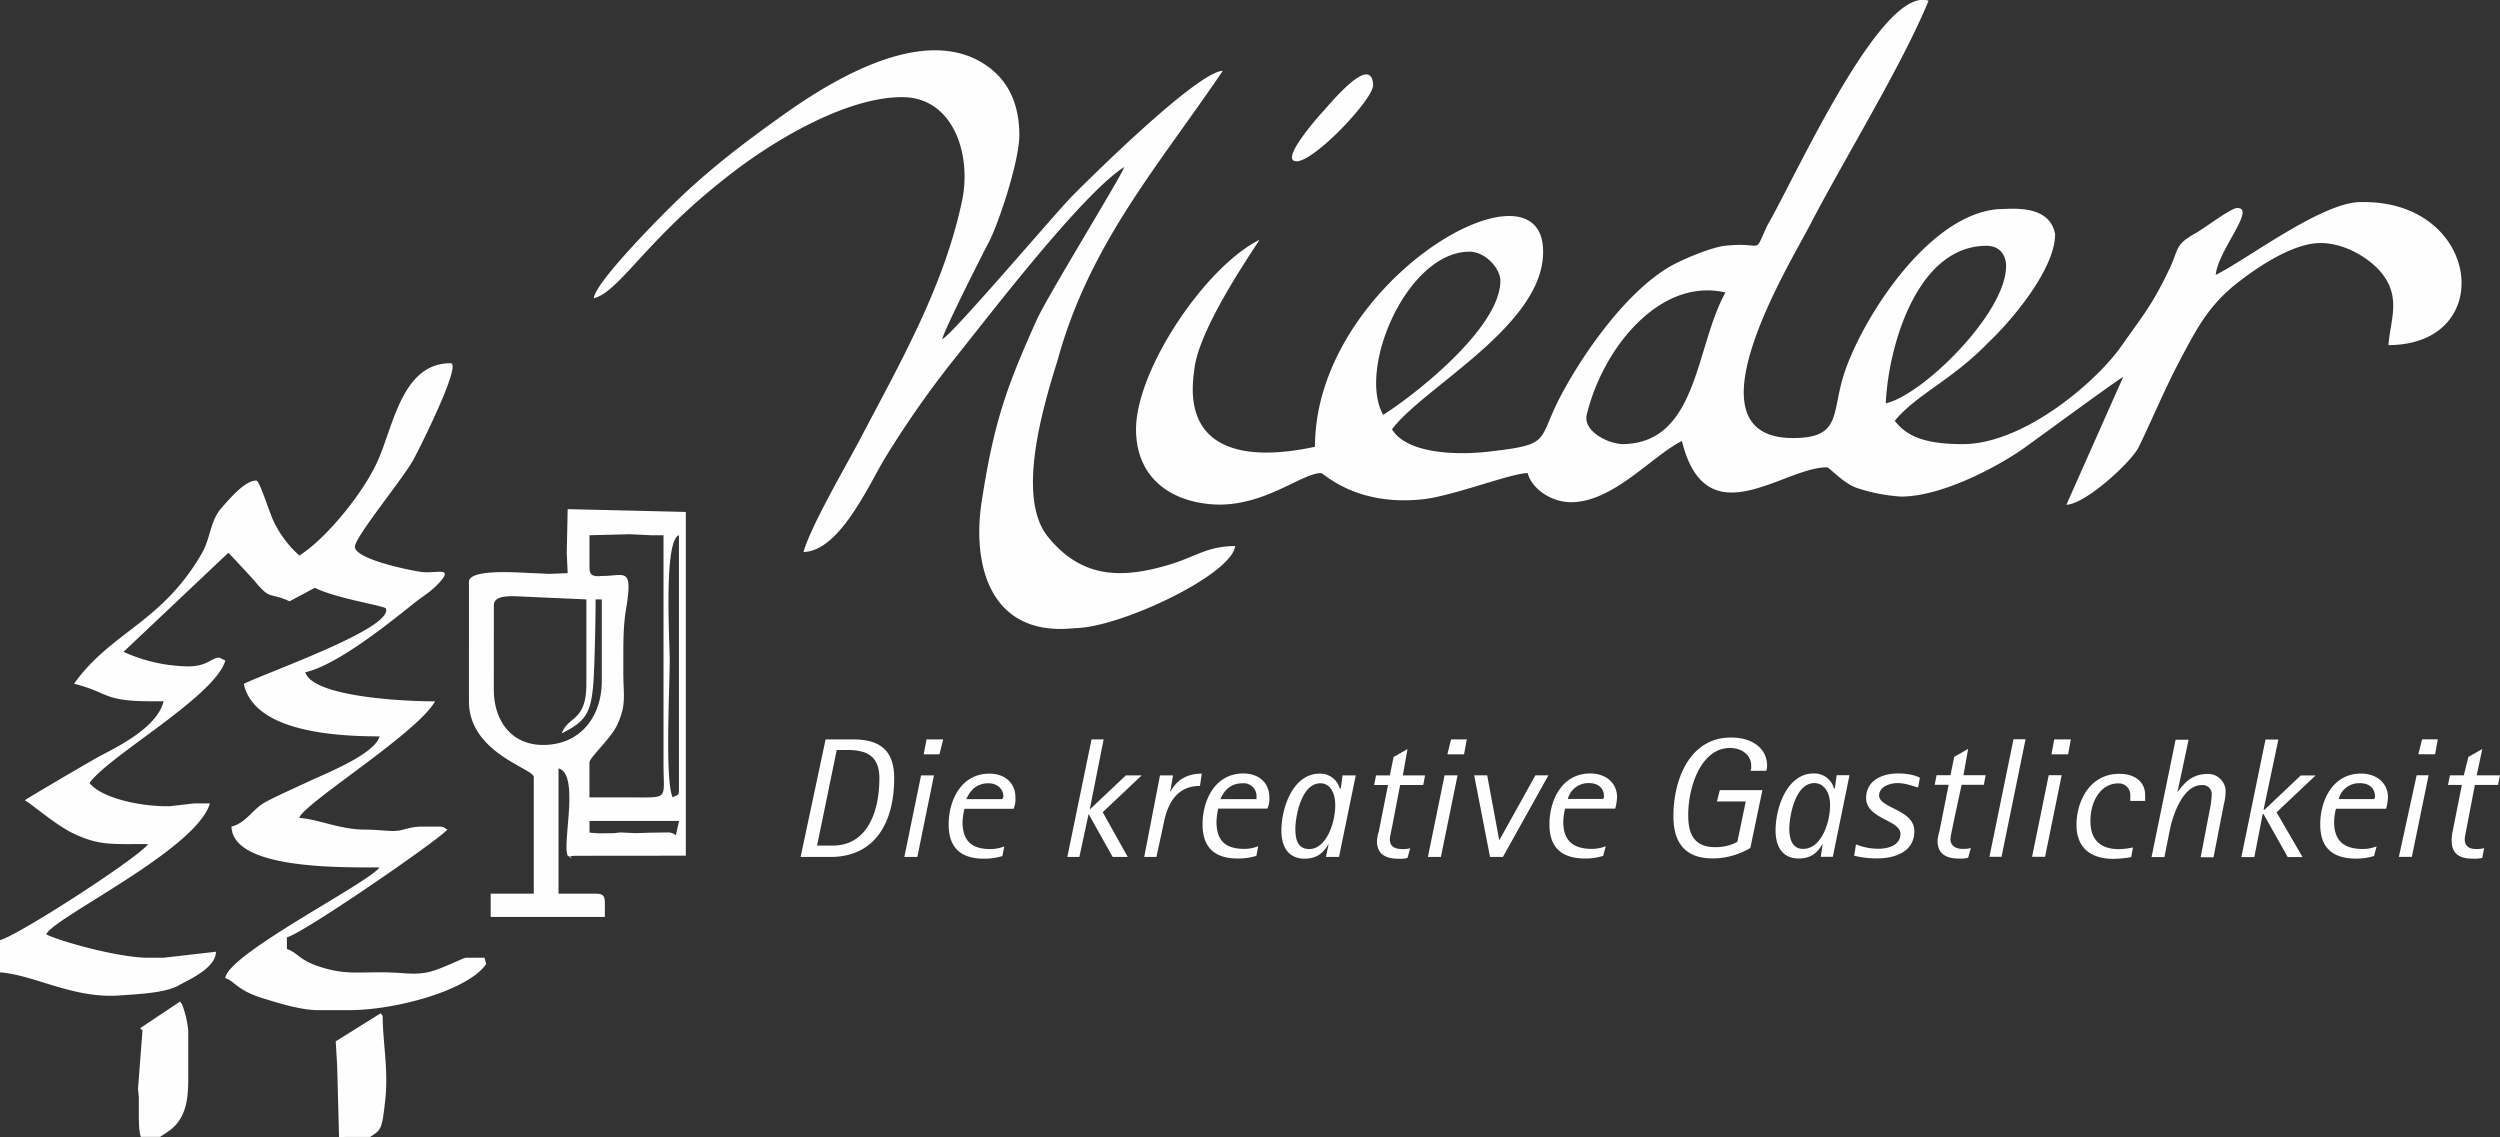
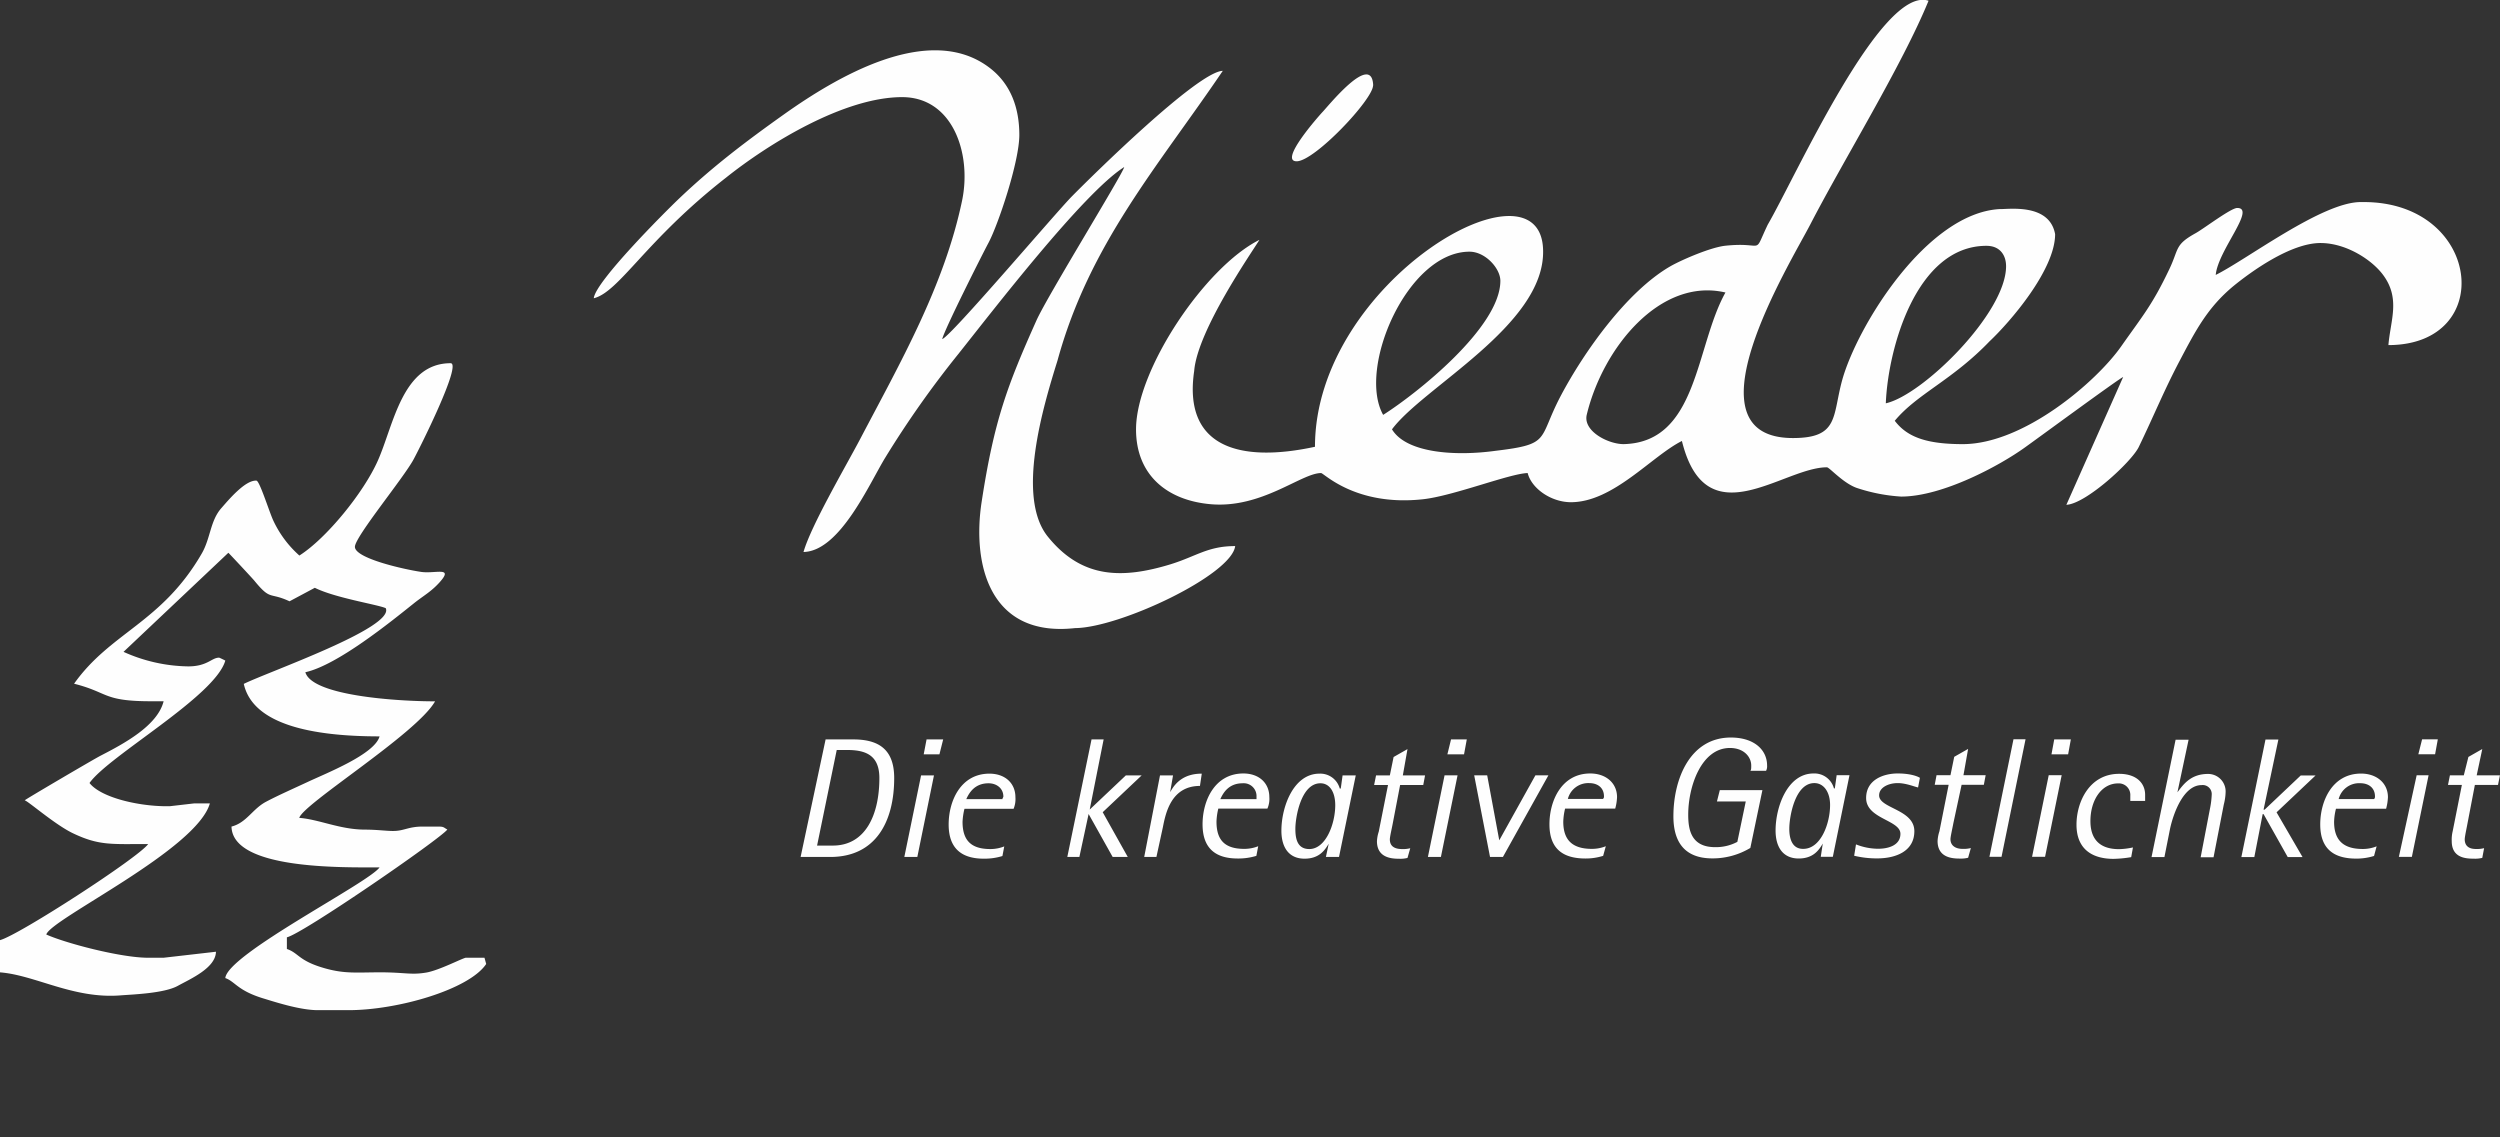
<svg xmlns="http://www.w3.org/2000/svg" viewBox="0 0 698.28 317.57">
  <rect x="0" y="0" width="698.28" height="317.57" fill="#333333" stroke="none" />
  <defs>
    <style>.cls-1{fill:#fefefe;fill-rule:evenodd;}</style>
  </defs>
  <g id="Ebene_2" data-name="Ebene 2">
    <g id="Ebene_1-2" data-name="Ebene 1">
      <g id="Ebene_1-3" data-name="Ebene_1">
        <g id="_850320064" data-name=" 850320064">
-           <path class="cls-1" d="M94.7,317.57l-.53-19.93-.4-6.78L106.36,283l.53.8c0,7.34,1.65,14.85.71,23.44-.9,8.19-1.07,8.3-4.22,10.32Zm-55.92-11-.23-2.47,1.25-16.27-.65-.65,11.14-7.43.56.77a28.27,28.27,0,0,1,1.73,7.31v10.57c0,6.38.4,13.47-5.53,17.58-.87.62-1.67,1.13-2.35,1.56H39.34C38.66,315.7,38.78,312,38.78,306.6ZM189.64,149.5c-4.31,1.48-2.58,29.45-2.58,35,0,7.57-1.39,33.79.85,38.24,1.36-.94,1.73-.14,1.73-2.44ZM191.56,239V143l-33-.79-.26,12.22.26,5.66-5.16.2-4.31-.2c-2.49,0-18.11-1.53-18.11,2.44V195.9c0,14.46,18.11,18.74,18.11,21.15v32.57H137.05v6.49h31.89v-4.05c0-1.87-.59-2.44-2.58-2.44H156v-35c6,1.53.93,21.12,2.58,24.41,3.12,1.47-2.07,0,2.61,0Zm-53.63-46.38c0,8.54,4.77,15.45,13.78,15.45,10.4,0,16.38-7.91,16.38-17.88V167.42h-1.73c0,5.89-.28,17.68-.56,22.36-.6,9.36-2.07,11.65-8.9,15.05,1.9-5,6.88-3.23,6.88-13.83V167.42l-19.84-.88c-2.95-.09-6,.17-6,2.49Zm30.16-31.74c6.52,0,8.79-2.84,6.72,9.58-.85,5.1-.68,11-.71,17.29,0,6.66.94,8.93-1.67,14.65-1.79,3.89-7.79,9.19-7.79,10.58v9.75h12.07c10.18,0,8.65.62,8.62-9V149.5h-3.46l-6-.28-11.22.28v9c0,1.87.59,2.44,2.57,2.44Zm3.46,71.83,1.7-.2,4.31.2,3.46-.12,5.16-.08a3.64,3.64,0,0,1,2.61.79l.87-4h-25v3.26l2.57.2Z" />
          <path class="cls-1" d="M0,271.59v-9c5.05-1.27,38.64-23,41.39-26.84-10.29,0-13.7.48-21-3-5-2.38-12.47-8.95-13.49-9.21.22-.28,19.27-11.48,21.26-12.5,6.32-3.26,15.84-8.31,17.54-15.17H42.24c-13.58,0-11.8-2.43-21.55-4.9,10.21-14.4,24.44-17,35.63-36.31,2.5-4.28,2.36-9.16,5.5-12.73,1.9-2.15,6.66-7.91,9.81-7.68.85.06,3.35,8,4.56,10.83a30,30,0,0,0,7.43,10.09c7.6-4.82,18-17.66,21.91-26.5,4.4-9.84,6.81-27.22,20.33-27.22,3.26,0-8.65,23.76-10.35,26.88-2.81,5.21-16.38,21.62-16.38,24.4,0,3.23,13.69,6.29,18.45,7,4,.6,9.33-1.64,5.13,3-2.35,2.58-4.39,3.63-7,5.7-6.66,5.33-21.52,17.37-30.42,19.33,1.87,6.55,25.4,8.13,36.23,8.13-5.08,9-36.82,28.61-37.93,32.55,5.47.42,11.23,3.2,18.06,3.28,4.11,0,6.55.46,8.64.37,2.72-.11,3.92-1.22,7.77-1.22h4.31c1.67,0,1.53.26,2.58.83-2.16,2.77-40.48,29.16-44.82,30.1v3.26c3.38,1.16,3.23,3.32,10.66,5.41,5.42,1.53,8.65,1.14,15.2,1.11,7.19,0,8.7.79,13,.08,3.65-.59,10.4-4.16,11.17-4.16h5.16l.48,1.75c-4.77,7.15-24.78,12.9-38.41,12.9H88.78c-4.68,0-11.08-2-14.77-3.14-7.68-2.24-8.28-4.85-11.08-5.82.59-6.66,40-26.56,43.09-30.92-10.41,0-41.08.65-41.36-11.4,4.25-1.07,5.87-5,9.78-7,3.14-1.67,8.25-3.94,11.45-5.44,5.5-2.58,18.74-7.77,20.13-12.75-18.77,0-35.38-3.26-37.93-14.66,6.66-3.32,42.21-15.7,39.65-21.15-2.18-1-14.06-2.83-19.81-5.69l-7.06,3.77c-5.75-2.67-5.16-.06-9.83-5.76-.66-.79-7.09-7.68-7.26-7.79L34.5,182.07a45.21,45.21,0,0,0,18.08,4.06c5.36,0,6.52-2.44,8.62-2.44.11,0,1.7.79,1.73.82-2.84,10-32.57,26.59-37.93,34.19,3.15,4.05,13.58,6.49,21.54,6.49h.85l6.92-.8h4.31c-3.68,13-44.48,32.32-45.69,36.63,5.27,2.38,20.72,6.49,28.46,6.49h4.3l14.63-1.68c-.08,4.57-7.23,7.63-10.66,9.53-3.85,2.13-12.89,2.41-16,2.66C20.52,279.07,9.81,272.35,0,271.59ZM314,46.66c-11.42,7.23-36.76,40.2-46.37,52.27a276.26,276.26,0,0,0-20.33,28.83c-4.53,7.4-12.7,26.19-22.87,26.42,2.07-7.31,11.79-23.9,15.79-31.49,11.28-21.49,23.52-42.81,28.51-66.7,2.7-13-2.55-28.86-16.75-28.86-16.24,0-37.33,13-49.32,22.59C180.31,67.18,173,81.5,165.85,83.31c.4-4.59,19.7-23.92,23.87-27.89,9.47-9,18.6-15.9,29.37-23.56C233,22,259.2,6,276.26,18.83c6.24,4.67,8.45,11.59,8.45,18.87,0,7.49-5.92,25.09-8.62,30.14-2,3.77-12.24,24.09-12.92,26.87,2.24-.54,31.52-35.07,36.22-39.86,5.5-5.58,35.21-34.92,42.15-35.06-18.14,26.76-37.27,48.39-46.17,80.93-4.11,13.15-11.57,38.21-2.69,49.18,9.46,11.71,20.69,11.88,34.38,7.68,7.17-2.24,10.32-5.05,17.94-5.05-1,8.08-32.28,22.82-44.73,22.91-23.92,2.66-28.77-17.83-26.08-35.29,3.49-22.79,7.2-32.52,15.31-50.66C292.56,82.66,313.85,48.19,314,46.66Z" />
          <path class="cls-1" d="M526.73,112.65c10.26-2.27,33.59-25.17,33.59-38.29,0-3.18-1.79-5.7-5.47-5.7C535.18,68.66,527.33,97.46,526.73,112.65ZM660.24,56.44h-.88c-10.77,0-31.72,16-40.48,20.35.6-6.83,11.37-18.7,6-18.7-1.73,0-9.18,5.66-11.54,7-6,3.31-4.67,4.33-7.42,10.09-4.79,10.06-7.4,12.95-13.41,21.51-7,10-27.3,27.36-44.28,27.36-10.2,0-15.56-2-19-6.52,6.26-7.54,16-11.28,26.48-22.2,5.81-5.47,18.31-20,18.31-29.93-1.59-8.7-13-6.92-15.51-7-20.41,1.17-39.74,32.69-43.94,47.68-2.8,10.12-.85,16.27-13.77,16.27-30.9,0-.85-48.67,4.87-59.72,9.42-18.2,25.57-44.31,33-62.42-13.18-4.42-37.11,49.12-44.93,62.56-4.22,8.87-.57,4.68-11.88,5.87-4.05.45-12.05,3.88-15.33,5.75-12.11,7-24.07,23.81-30.65,36.28-6.4,12.22-2.55,13.38-18.19,15.25-11.37,1.56-24.89.6-28.89-6,8.65-11.71,42.38-29,42.21-49.67,0-28.23-63.72,8.17-63.72,54.54-21.29,4.59-36.85,0-33.74-21.17.91-11.37,16.16-33.23,18.23-36.63-15.19,7.57-34.47,36.34-34.47,52.93,0,12.72,8.62,19.84,20.84,20.91,14.28,1.25,25.34-8.7,30.84-8.7.79,0,9.63,9.36,28.43,7.32,8.47-.91,24.32-7.2,29.28-7.32,1.08,4.31,6.55,8.14,12.08,8.14,11.82,0,22.59-12.9,31-17.1,6.74,27.33,28.23,7.35,40.5,7.35.71,0,4.6,4.53,8.48,5.81A48.45,48.45,0,0,0,531,138.7c11.62,0,27.61-8.7,34.58-13.72,3.2-2.27,26.56-19.44,27.44-19.67L577.16,141c5.47-.26,18.2-12,20.21-16.13,4.14-8.53,7-15.68,11.48-24.18s7.79-14.83,15-20.81c4.91-4,15.93-12,24.3-12,7.11,0,14.25,4.62,17.4,8.81,5,6.63,2.15,12.67,1.56,19.7C697.49,96.35,693,56.44,660.24,56.44ZM386.33,115.88c9.24-5.84,32.74-24.43,32.74-37.44,0-3.46-4.19-8.14-8.62-8.14C393.08,70.3,379.07,102.9,386.33,115.88Zm67.18,8.17c20.78-.49,20-27.27,28.43-42.35-18.2-4.28-34.27,15.45-38.75,34.18C442.15,120.42,449.15,124.05,453.51,124.05Zm-70-100.18c0,3.88-16.32,21.18-21.34,21.18s6-12.42,7.11-13.64C370.71,30,383.18,14.29,383.55,23.87ZM223.62,239.36h8.28c12.67,0,17.86-9.81,17.86-22.05,0-7.83-4.14-10.78-11.4-10.78H230.6Zm10.09-29.88h2.84c4.93,0,9.07,1.22,9.07,7.83,0,10.29-3.88,18.87-13,18.87h-4.4Zm18.88,29.88h3.63l4.65-22.79h-3.6ZM258,210.7h4.39l1.05-4.17H258.8Zm22.5,25.71a10.36,10.36,0,0,1-3.88.74c-5.41,0-7.77-2.44-7.77-7.6a18.29,18.29,0,0,1,.54-3.65h13.72a7.1,7.1,0,0,0,.51-3.21c0-3.91-2.86-6.6-7.26-6.6-8,0-11.39,7.59-11.39,14.2,0,7.6,4.68,9.55,9.84,9.55a17,17,0,0,0,5.18-.74Zm-10.6-13.21c.77-1.73,2.33-4.42,6.21-4.42,2.32,0,4.14,1.47,4.14,3.69,0,.22-.26.48-.26.73Zm28.21,16.16h3.37l2.58-12,6.72,12H315l-7-12.5,10.89-10.29h-4.42l-10.1,9.55,3.89-19.59h-3.38Zm21.48,0H323l1.81-8.33c.77-3.92,2.32-11.51,10.35-11.51l.51-3.43c-4.65,0-7.26,2.21-8.79,5.13V221l.76-4.42H324Zm31.84-3a10.52,10.52,0,0,1-3.89.74c-5.44,0-7.76-2.44-7.76-7.6a17.54,17.54,0,0,1,.51-3.65H354a6.75,6.75,0,0,0,.54-3.21c0-3.91-2.86-6.6-7.25-6.6-8,0-11.4,7.59-11.4,14.2,0,7.6,4.65,9.55,9.84,9.55a17.05,17.05,0,0,0,5.19-.74ZM340.86,223.2c.77-1.73,2.33-4.42,6.21-4.42a3.58,3.58,0,0,1,3.89,3.69v.73Zm29.48,16.16H374l4.68-22.79H375l-.51,3.68h-.28a5.63,5.63,0,0,0-5.67-4.16c-7.26,0-10.63,9.29-10.63,15.93,0,4.65,2.07,7.82,6.46,7.82,4.17,0,5.7-2.44,6.75-4.17Zm-8.53-7.85c0-3.18,1.56-12.73,7-12.73,2.58,0,4.14,2.44,4.14,6.12,0,5.16-2.61,12.25-7.25,12.25C362.32,237.15,361.81,234.2,361.81,231.51Zm32.09,5.41a7.89,7.89,0,0,1-2.32.23c-2.33,0-3.38-1-3.38-2.69,0-.74.54-3,.8-4.4l2.07-10.8h6.46l.51-2.69h-6.21l1.3-7.34-3.88,2.21-1.05,5.13h-3.85l-.54,2.69h3.88l-2.58,13a10.29,10.29,0,0,0-.51,2.7c0,4.67,4.14,4.9,6.21,4.9a7.92,7.92,0,0,0,2.32-.23Zm4.93,2.44h3.63l4.65-22.79h-3.63Zm5.44-28.66h4.65l.77-4.17h-4.4Zm11.91,28.66h3.6l12.7-22.79h-3.63l-10.09,18.14-3.37-18.14h-3.63Zm32.34-3a10.47,10.47,0,0,1-3.88.74c-5.44,0-8-2.44-8-7.6a17.54,17.54,0,0,1,.51-3.65h14a13.84,13.84,0,0,0,.51-3.21c0-3.91-3.09-6.6-7.48-6.6-8,0-11.4,7.59-11.4,14.2,0,7.6,4.65,9.55,10.1,9.55a16.23,16.23,0,0,0,4.9-.74Zm-10.6-13.21a5.9,5.9,0,0,1,5.93-4.42c2.6,0,4.16,1.47,4.16,3.69a.85.85,0,0,1-.28.73Zm54.34-2.46h-11.9l-.8,3.17h8.05l-2.35,11.28a12.73,12.73,0,0,1-6.21,1.48c-6.72,0-7.51-4.91-7.51-9.07,0-7.83,3.63-18.63,11.65-18.63,3.88,0,5.95,2.47,5.95,4.91,0,.73,0,1.22-.25,1.47h4.39a2.68,2.68,0,0,0,.29-1.47c0-4.4-3.63-7.83-10.12-7.83-11.37,0-16.05,11.51-16.05,22,0,6.86,2.86,11.76,10.89,11.76a20.45,20.45,0,0,0,10.6-2.92Zm16.3,18.62h3.37l4.65-22.79H513l-.51,3.68h-.25a5.64,5.64,0,0,0-5.7-4.16c-7.26,0-10.6,9.29-10.6,15.93,0,4.65,2.07,7.82,6.46,7.82,4.14,0,5.7-2.44,6.72-4.17Zm-8.79-7.85c0-3.18,1.53-12.73,7-12.73,2.58,0,4.39,2.44,4.39,6.12,0,5.16-2.58,12.25-7.48,12.25C500.54,237.15,499.77,234.2,499.77,231.51Zm36.48-14.2c-.76-.49-2.83-1.22-6.2-1.22-3.89,0-8.82,1.7-8.82,6.86,0,5.86,9.58,6.12,9.58,10,0,3.2-3.34,4.17-6.21,4.17a17,17,0,0,1-6.2-1.22l-.51,3.17a26.85,26.85,0,0,0,6.46.74c5.19,0,10.35-2,10.35-7.6,0-6.12-9.84-6.34-9.84-10,0-2.21,2.61-3.43,5.19-3.43,2.32,0,4.65,1,5.69,1.22Zm14.23,19.61a7.92,7.92,0,0,1-2.32.23c-2.07,0-3.37-1-3.37-2.69,0-.74.54-3,.79-4.4l2.32-10.8h6.21l.51-2.69h-6.2l1.3-7.34-3.88,2.21-1.05,5.13H540.9l-.51,2.69h3.89l-2.58,13a9.9,9.9,0,0,0-.51,2.7c0,4.67,4.14,4.9,6.2,4.9a8.09,8.09,0,0,0,2.33-.23Zm5.19,2.44h3.38l6.71-32.83h-3.37Zm11.91,0h3.63l4.64-22.79h-3.62ZM573,210.7h4.65l.76-4.17h-4.64Zm22.76,26a20.58,20.58,0,0,1-3.88.48c-6.21,0-8-3.66-8-7.83,0-5.89,3.11-10.54,7.76-10.54a3.22,3.22,0,0,1,3.38,3.43v1.47h4.14V222c0-3.17-2.33-5.86-7.26-5.86-8.28,0-11.91,7.82-11.91,14.2,0,6.86,4.4,9.55,10.35,9.55a32.91,32.91,0,0,0,4.93-.48Zm5.19,2.69h3.6l1.56-7.85c1-4.65,3.88-12.25,8.81-12.25a2.52,2.52,0,0,1,2.84,2.69,24.46,24.46,0,0,1-.51,4l-2.58,13.46h3.6l2.86-14.71a15.46,15.46,0,0,0,.51-3.43,4.89,4.89,0,0,0-4.9-5.13c-4.68,0-6.75,2.69-8.56,5.13l3.12-14.69h-3.63Zm25.09,0h3.62l2.33-12h.25l6.75,12h4.14l-7.26-12.5,10.89-10.29h-4.14l-10.09,9.55h-.29l4.14-19.59h-3.6Zm37.78-3a10.36,10.36,0,0,1-3.88.74c-5.42,0-8-2.44-8-7.6a16.33,16.33,0,0,1,.53-3.65h14a14.4,14.4,0,0,0,.51-3.21c0-3.91-3.12-6.6-7.51-6.6-8,0-11.4,7.59-11.4,14.2,0,7.6,4.68,9.55,10.09,9.55a16.58,16.58,0,0,0,4.94-.74Zm-10.6-13.21a5.9,5.9,0,0,1,6-4.42c2.58,0,4.14,1.47,4.14,3.69a.91.91,0,0,1-.25.73Zm16.81,16.16h3.63l4.67-22.79H675Zm5.44-28.66h4.68l.76-4.17h-4.39Zm18.37,26.22a7.89,7.89,0,0,1-2.32.23c-2.07,0-3.09-1-3.09-2.69,0-.74.51-3,.76-4.4l2.07-10.8h6.46l.54-2.69h-6.49l1.56-7.34-3.88,2.21-1.28,5.13h-3.88l-.54,2.69h3.88l-2.58,13a9.89,9.89,0,0,0-.25,2.7c0,4.67,3.88,4.9,6.21,4.9a8,8,0,0,0,2.32-.23Z" />
        </g>
      </g>
    </g>
  </g>
</svg>